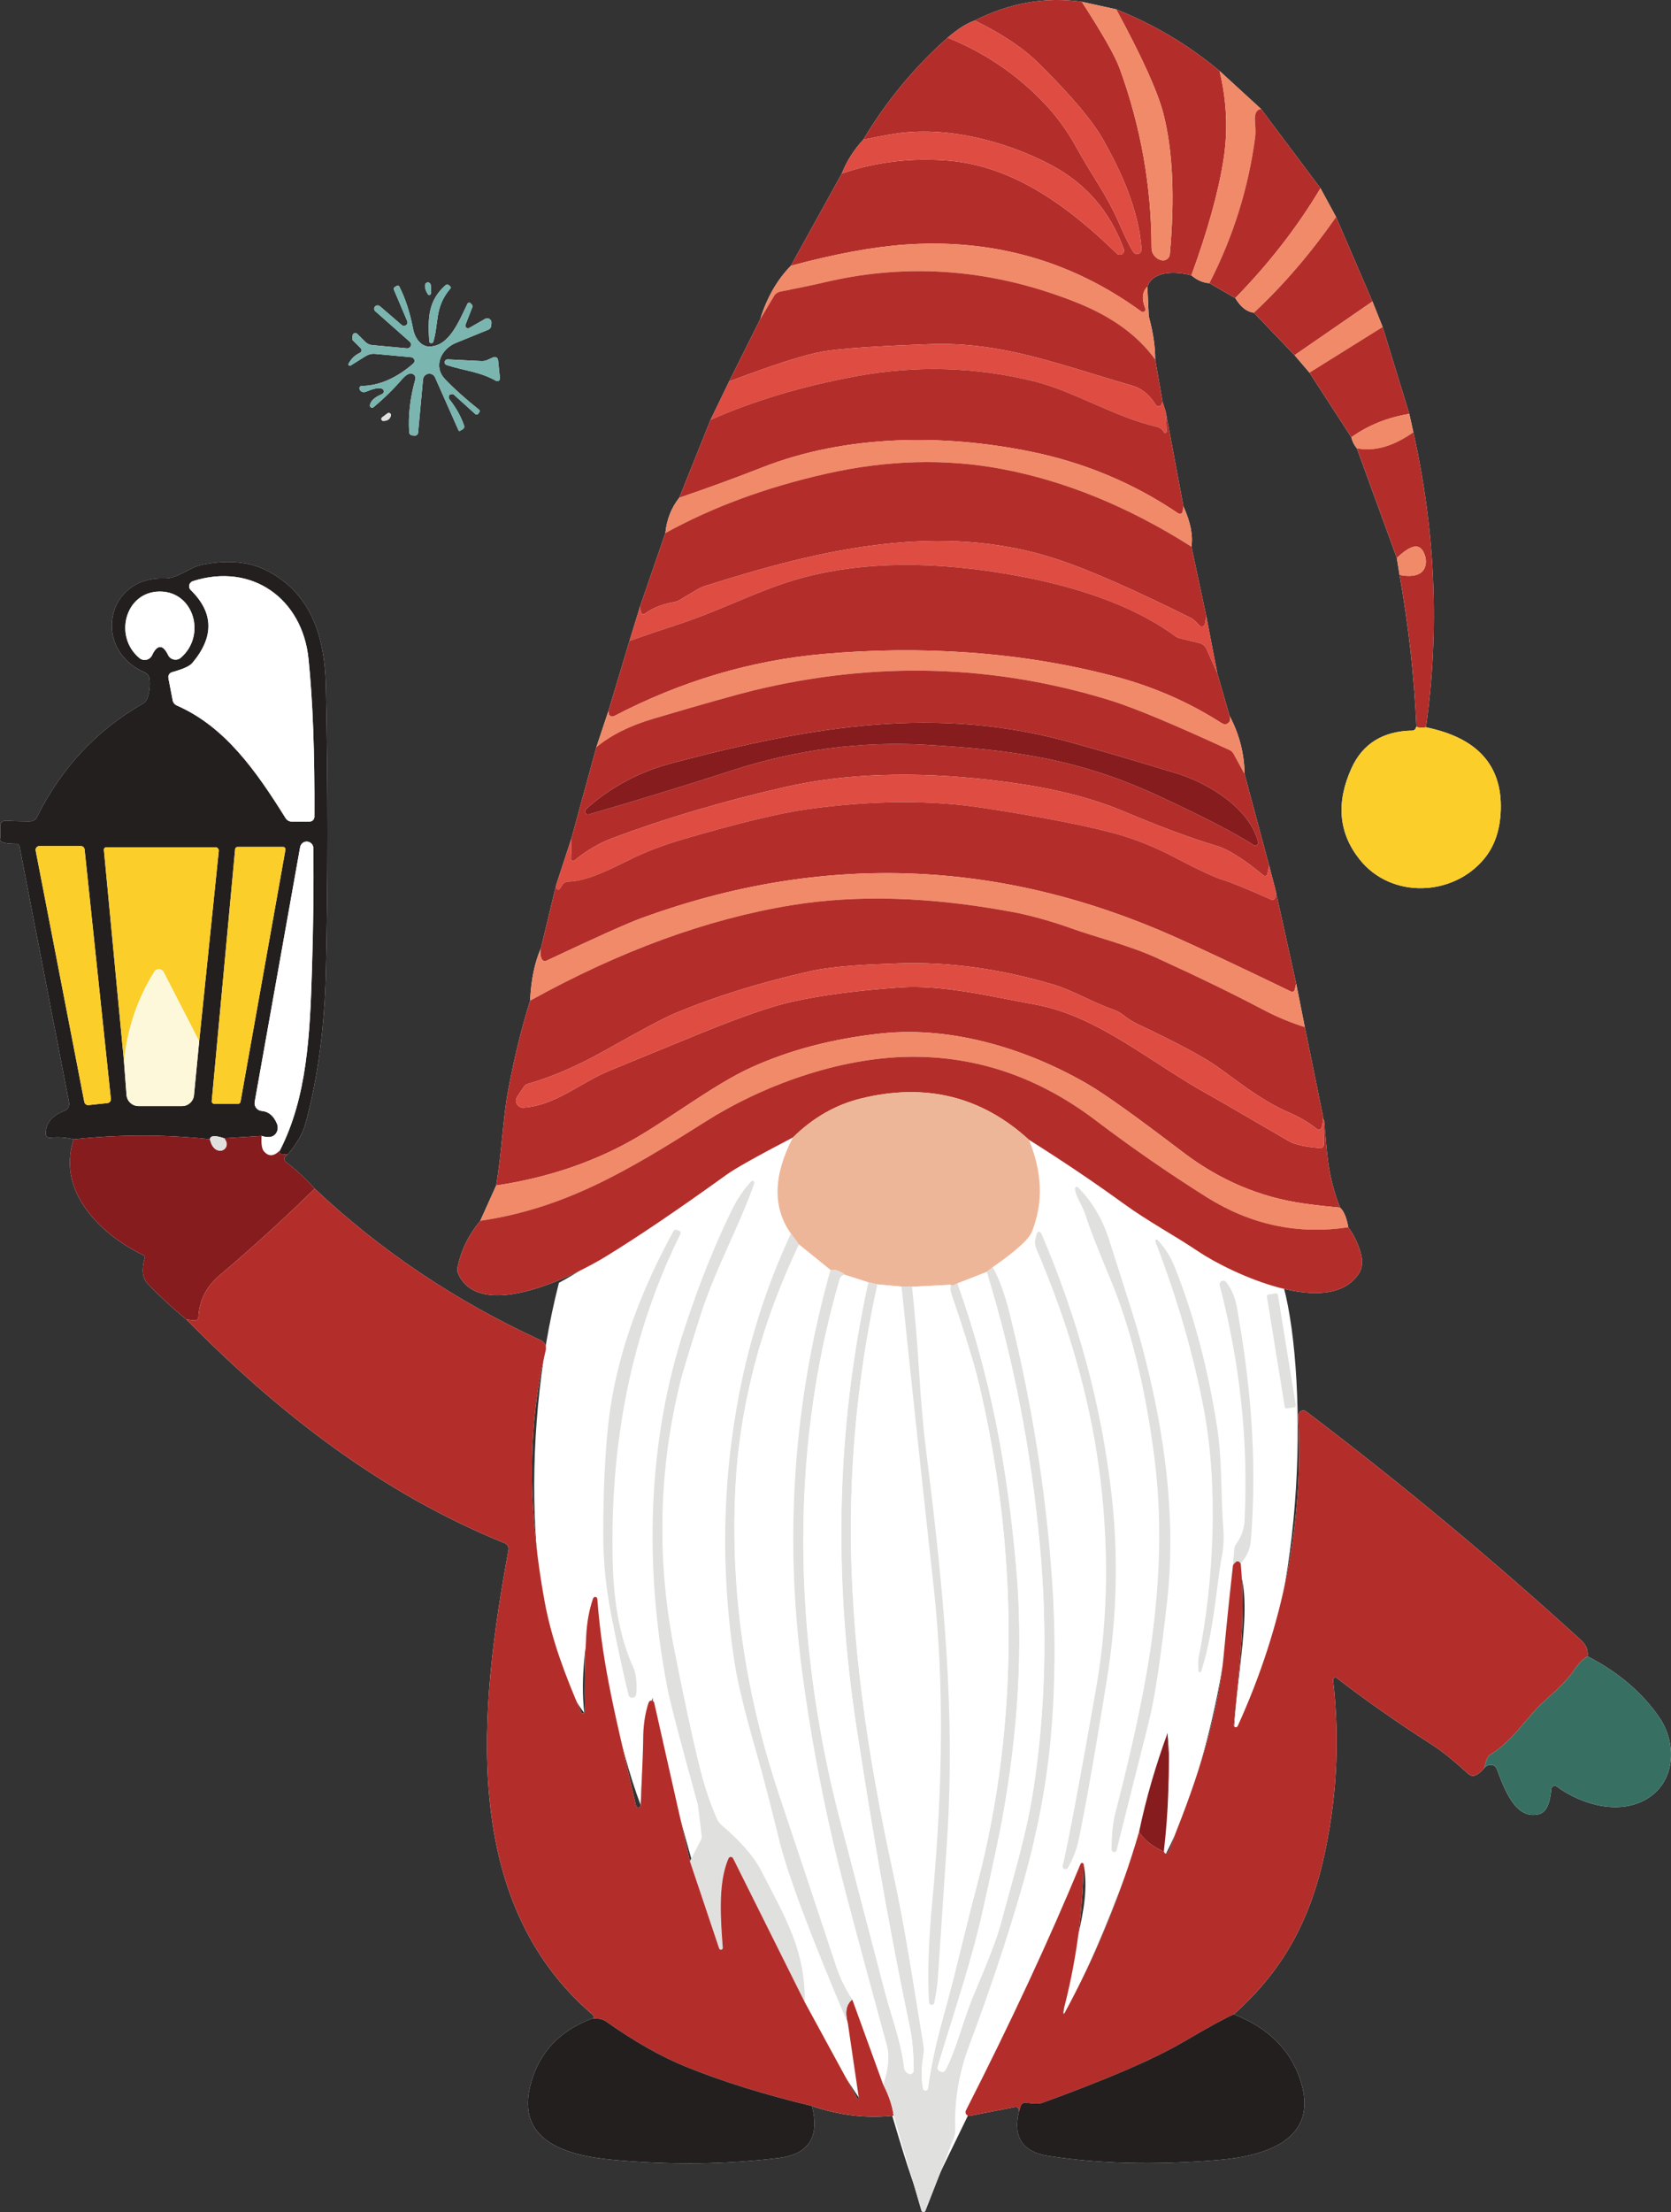
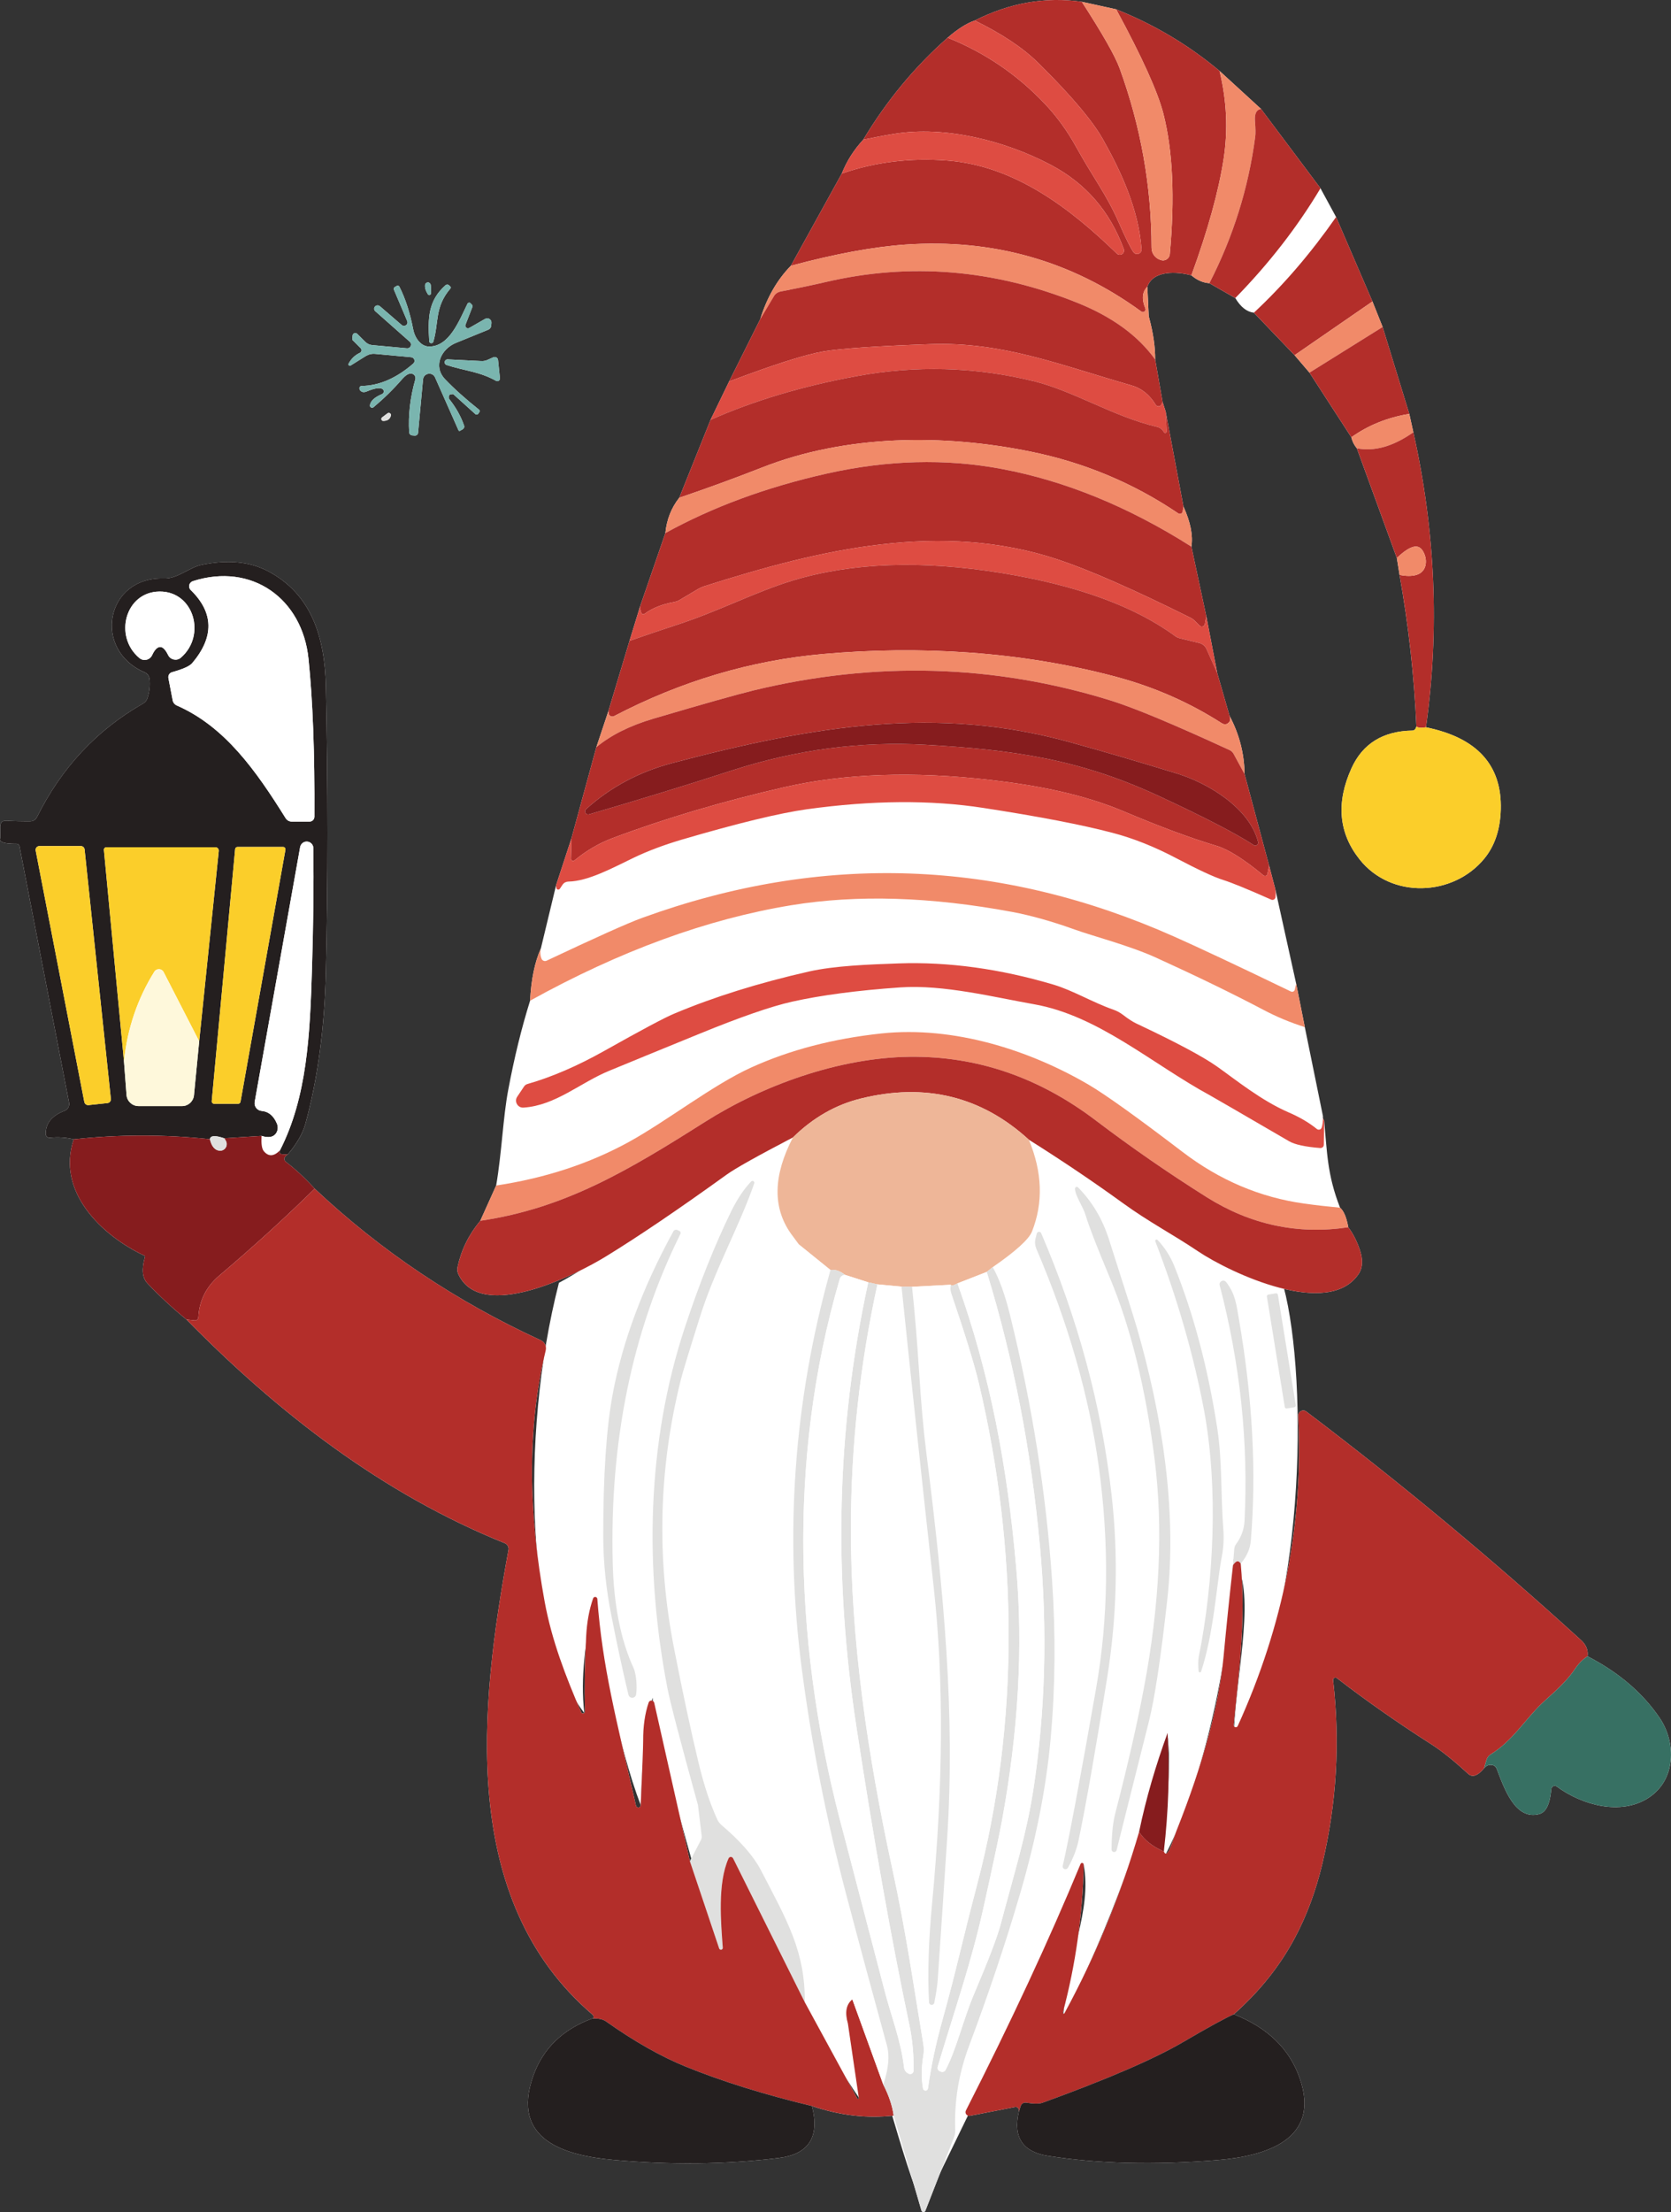
<svg xmlns="http://www.w3.org/2000/svg" width="300.497mm" height="397.628mm" viewBox="0 0 851.803 1127.134">
  <rect x="0" y="0" width="851.803" height="1127.134" fill="#333333" stroke="none" />
  <g id="a" data-name="Lager 2">
    <path d="M463.21,554.465c62.263,3.92,152.274,98.137,191.103,101.137,12.829,48,10.978,171.287-25.412,227.378,1.71-34.092,11.638-72.551-.131-88.533-1.563,56.06-17.726,119.059-35.445,152.059-.612-22.994,4.298-38.072,1.987-61.057-16.311,66.015-43.311,125.015-53.311,142.015,2-31,14.781-53.805,10.391-77.403-30.391,73.403-77.461,163.403-81.426,175.403-10.965-22-23.899-82.574-37.219-107.827.294,19.994,2.254,35.827,5.254,52.827-18-25-51.271-87.923-65.303-123.566-3.697,13.566-10.785,32.566-6.241,46.566-12.456-31-33.157-111.787-34.807-128.393-4.69,17.443-5.429,40.144-6.039,54.769-11.611-30.375-20.393-77.989-24.502-104.682-3.483,22.29-6.413,39.083-4.261,57.695-28.749-37.028-33.469-139.251-12.932-219.212,39.538-20.961,135.609-101.863,178.293-99.176Z" fill="#fff" />
  </g>
  <g id="b" data-name="a">
    <path d="M496.852,10.465c-4.12,1.42-8.701,4.332-13.779,8.736-16.797,14.808-31.144,32.138-43.04,51.989-4.758,5.149-8.416,10.902-10.937,17.258l-25.959,46.982c-7.031,7.209-12.216,16.264-15.59,27.166l-15.873,31.783-9.482,19.567-15.945,39.702c-4.048,5.114-6.392,11.115-7.067,17.969l-12.926,37.464-5.362,17.472-10.761,35.795-6.143,18.395-12.677,46.378-7.848,23.97-7.741,32.138c-3.125,6.996-4.972,15.874-5.504,26.669-4.332,13.814-8.061,28.977-11.151,45.49-2.663,14.027-3.267,31.925-6.143,48.686l-8.097,17.969c-5.859,6.995-9.73,14.879-11.577,23.579-.284,1.278-.106,2.592.462,3.764,11.612,24.503,59.837.248,75.249-9.233,16.548-10.156,37.003-24.006,61.328-41.548,4.439-3.231,15.767-9.552,33.913-19.034-10.085,19.354-10.44,35.689-1.03,49.006-12.038,25.781-20.81,52.912-26.314,81.357-8.629,44.496-9.517,89.879-2.592,136.15,1.562,10.476,5.256,25.852,11.08,46.058,3.196,11.044,7.173,26.314,11.967,45.845,4.226,17.152,15.837,48.153,34.907,93.076l5.576,37.962c.071.497-.568.71-.817.284l-26.705-49.041c.106-25.959-8.772-41.122-22.479-67.472-3.658-6.996-10.334-14.631-20.064-22.905-.852-.746-1.562-1.669-2.06-2.735-3.587-7.741-6.783-17.365-9.552-28.835-3.907-16.229-8.061-35.618-12.465-58.132-9.056-46.129-7.919-91.832,3.409-137.181.888-3.587,4.191-14.382,9.872-32.386,7.422-23.58,19.887-45.597,27.557-67.649.32-.959-.888-1.705-1.598-.959-3.728,3.942-7.102,8.984-10.121,15.128-8.345,17.081-16.264,36.825-23.686,59.304-19.566,59.233-20.525,123.26-8.878,183.7,1.385,7.138,6.535,26.846,15.448,59.127.071.177.106.355.142.532l1.882,15.59c.107.746-.036,1.491-.355,2.131l-5.646,10.866-18.182-80.717c-.319-1.456-2.344-1.598-2.841-.178-1.918,5.646-2.841,12.145-2.805,19.496,0,3.018-.427,13.956-1.243,32.848-.035.604-.497,1.101-1.101,1.172-.639.036-1.172-.355-1.314-.959-10.227-44.815-17.081-70.561-19.709-105.327-.071-1.172-1.74-1.421-2.131-.284-1.989,5.575-3.161,12.003-3.551,19.283-.675,13.068-.888,25.852-.604,38.317.036,1.137-1.527,1.456-1.953.426-7.883-18.288-14.95-36.47-18.608-56.356-7.99-43.608-9.41-87.145.533-127.983.533-2.131-.533-4.297-2.521-5.22-43.111-19.78-81.534-45.525-115.235-77.237-4.865-5.362-9.695-9.837-14.488-13.494-.888-.71-1.207-1.42-.923-2.166.284-.71.888-1.35,1.847-1.953,4.581-5.469,7.493-10.582,8.807-15.305,6.286-22.905,9.802-48.899,10.476-77.947,1.101-45.313,1.101-93.608,0-144.922-.533-24.751-7.102-47.265-29.865-59.02-9.304-4.794-20.561-5.788-33.736-2.983-6.143,1.314-12.003,7.067-18.927,6.854-29.794-.923-36.648,36.399-9.837,47.87,1.314.568,2.202,1.74,2.415,3.125.426,3.09.107,6.392-.994,9.943-.355,1.172-1.172,2.202-2.237,2.805-23.615,13.459-41.655,32.777-54.155,57.954-.604,1.243-1.882,2.024-3.267,2.06-4.652.036-8.665-.071-12.003-.284-2.308-.177-3.445.852-3.409,3.054.035,3.8.035,5.788,0,5.895-.746,1.917,2.059,2.841,8.381,2.805.674,0,1.278.497,1.42,1.172l25.284,130.682c.355,1.776-.639,3.516-2.308,4.19-6.463,2.45-9.659,6.392-9.588,11.825.036,1.136.995,1.989,2.095,1.882,4.368-.426,8.452-.142,12.18.817-8.949,26.598,14.027,48.935,36.08,59.304.213.106.319.319.248.532-1.775,6.25-1.385,10.725,1.173,13.459,6.25,6.605,12.926,12.784,19.993,18.537,46.768,47.585,99.751,88.707,162.251,113.956,1.35.568,2.166,1.989,1.882,3.409-14.701,79.972-25.533,178.303,42.863,236.825.284.284.497.639.532,1.065.035.675-.213.959-.781.923-15.057,5.575-25.036,15.306-29.972,29.119-11.683,32.777,16.087,40.661,40.803,42.898,29.084,2.663,57.138,2.344,84.197-.959,15.448-1.882,21.129-10.724,17.045-26.492,14.276,4.794,28.161,6.427,41.655,4.865l14.169,48.402c.284.959,1.633,1.03,1.988.106l14.56-37.287c.497-1.243.711-2.557.674-3.906-.568-14.595,1.811-28.942,7.138-43.075,9.908-26.456,18.537-52.095,25.817-76.953,8.167-27.805,13.387-54.19,15.66-79.119,2.379-26.314,2.628-53.267.746-80.824-3.019-44.425-10.156-89.418-21.378-134.979-2.557-10.476-5.504-18.679-8.878-24.681,11.754-8.132,18.43-14.169,20.028-18.182,5.788-14.631,5.256-30.22-1.598-46.733,16.939,10.653,32.919,21.413,47.905,32.28,13.53,9.801,25.071,15.661,38.281,24.538,16.584,11.15,66.762,34.588,81.996,11.434,2.024-3.125,2.201-7.209.497-12.216-1.527-4.51-3.48-8.31-5.859-11.435-.888-4.972-2.273-8.31-4.19-9.979-6.605-16.832-6.605-28.445-8.097-44.283-.568-.959-.781-1.704-.604-2.273l-9.269-45.455-4.403-22.123-10.653-48.224-3.125-11.861-12.535-46.733c-.142-10.476-2.699-20.348-7.635-29.616l-6.286-21.804-5.575-28.942-7.6-35.511c.888-5.717-.462-12.535-4.049-20.419l-9.055-48.366-1.562-4.83-3.799-21.733c.035-6.356-.994-13.494-3.126-21.449-.106-.32-.141-.675-.177-1.03l-.675-14.631c2.948-8.523,15.235-7.741,22.443-5.788,2.805,2.415,5.859,3.764,9.162,4.012l13.21,7.564c2.735,4.581,5.895,7.067,9.482,7.457l20.739,21.662,7.599,8.878,21.342,32.954c.462,2.024,1.385,3.906,2.805,5.611l20.383,55.895,1.385,8.594c4.58,25.817,7.457,51.598,8.593,77.273-.391,1.349-1.065,2.024-2.024,2.06-15.021.249-25.39,6.676-31.072,19.212-7.919,17.472-6.569,32.954,4.119,46.413,16.051,20.277,47.656,18.963,63.53-.32,5.362-6.499,8.167-14.844,8.451-25.071.64-22.621-12.074-36.612-38.139-41.903,6.996-49.68,4.865-99.787-6.428-150.32l-2.06-9.375-13.6-44.283-5.185-12.997-18.537-43.04-7.955-14.631-30.29-40.412-21.165-19.389c-15.802-13.246-33.381-23.686-52.699-31.392l-17.507-3.835c-18.502-2.663-36.719.497-54.616,9.553" fill="#fff" />
    <path d="M219.685,149.492c.035-2.273,0-3.764-.143-4.439-.142-.71-.781-1.207-1.527-1.136-.711.035-1.278.604-1.349,1.314-.142,1.456.355,3.054,1.456,4.723.462.71,1.527.39,1.563-.462" fill="#fff" />
    <path d="M218.796,173.888c.071,1.207,1.74,1.385,2.095.249,2.877-9.588.568-17.685,8.736-27.166.213-.284.213-.674-.035-.923l-.71-.675c-.462-.462-1.207-.497-1.74-.071-8.949,7.919-9.055,16.726-8.345,28.587" fill="#fff" />
    <path d="M207.433,177.475l-17.685-1.634c-1.35-.106-2.628-.71-3.587-1.704l-4.048-4.013c-.852-.852-2.273-.32-2.379.852l-.178,1.988c0,.107.035.178.071.213l4.226,4.226c.746.746.497,1.988-.462,2.415-2.45,1.136-4.333,2.947-5.682,5.469-.355.639.391,1.349,1.029.959l7.671-4.794c1.456-.888,3.161-1.314,4.865-1.136l18.324,1.705c1.633.142,2.308,2.166,1.066,3.231-8.63,7.493-17.436,11.293-26.35,11.399-.604.035-1.065.497-1.101,1.065,0,.532.142.923.391,1.207.817.959,1.918,1.136,3.339.533,4.048-1.669,6.711-2.095,8.025-1.243.994.639.852,2.131-.249,2.592-3.764,1.598-5.824,3.48-6.143,5.646-.178,1.03,1.03,1.705,1.846,1.03,5.22-4.368,10.156-9.197,14.737-14.488,1.385-1.562,2.663-2.45,3.906-2.628,1.704-.248,3.125,1.314,2.628,2.983-2.628,9.304-3.658,18.253-3.125,26.882.035.852.71,1.562,1.562,1.634l1.243.106c.888.071,1.669-.568,1.74-1.456l2.521-27.166c.319-3.303,4.794-4.048,6.143-1.03l11.967,26.989c.142.284.462.355.746.213l1.349-.781c.675-.39.994-1.207.71-1.917-1.598-4.652-4.084-9.091-7.422-13.317-.603-.746-.497-1.847.213-2.486l1.207-.213c.249-.035.497.036.675.178l11.08,10.014c.462.426,1.172.32,1.492-.178l.568-.852c.249-.391.178-.959-.213-1.243-6.889-5.469-12.642-10.653-17.294-15.518-6.25-6.57-1.953-15.412,5.504-18.466,8.381-3.445,13.885-5.682,16.477-6.712.888-.355,1.492-1.172,1.563-2.095l.107-1.385c.177-1.74-1.704-2.947-3.232-2.06l-8.061,4.616c-1.101.639-2.379-.462-1.917-1.669l3.48-8.949c.178-.462.071-.959-.284-1.314l-.675-.71c-.461-.426-1.208-.32-1.491.248-4.297,8.7-9.34,22.195-19.887,21.839-3.622-.142-6.889-3.835-7.848-8.878-1.598-8.274-3.906-15.447-6.996-21.591-.248-.497-.888-.675-1.349-.391l-.959.533c-.497.284-.71.923-.462,1.456l6.747,15.909c.746,1.74-1.385,3.231-2.805,2.024l-11.08-9.553c-.71-.604-1.705-.604-2.415,0l-.071.071c-.675.71-.639,1.811.107,2.45l17.578,15.554c1.385,1.243.391,3.515-1.456,3.338" fill="#fff" />
    <path d="M251.467,182.056l-3.161,1.421c-.958.391-1.988.568-3.054.497l-17.045-.852c-.746-.036-1.385.462-1.527,1.207-.142.71.284,1.456.995,1.669,8.842,2.912,16.654,3.267,25.213,8.061.923.533,2.06-.248,1.953-1.314l-.959-9.304c-.107-1.172-1.349-1.847-2.414-1.385" fill="#fff" />
    <path d="M197.525,210.607l-2.734,2.06c-.781.604-.355,1.847.639,1.811,2.166-.036,3.444-.959,3.835-2.77.213-.994-.923-1.705-1.74-1.101" fill="#fff" />
    <path d="M547.987,605.671c0,3.48,4.155,9.198,5.433,13.601,1.633,5.504,5.753,16.122,12.323,31.783,10.617,25.32,18.217,56.108,22.798,92.294,4.474,35.263,2.663,74.255-5.469,117.01-3.409,18.075-8.239,39.24-14.524,63.494-1.243,4.794-1.882,10.973-1.918,18.537,0,.675.497,1.243,1.173,1.314.639.071,1.278-.355,1.42-.994.391-1.74,5.895-23.615,16.441-65.554,2.948-11.719,6.073-32.315,9.34-61.789,5.185-46.556-2.947-95.171-15.27-138.139-1.457-5.007-6.25-20.277-14.453-45.774-3.338-10.405-8.593-19.212-15.731-26.421-.569-.568-1.563-.178-1.563.639" fill="#fff" />
    <path d="M343.264,627.404c-15.625,28.48-25.923,56.108-30.931,82.884-3.267,17.507-4.865,41.69-4.829,72.585.035,13.211,1.421,26.74,4.19,40.59,3.09,15.696,6.001,29.048,8.665,40.093.533,2.095,3.551,1.989,3.906-.142.604-3.8.107-10.44-1.349-13.601-6.498-14.134-10.014-31.889-10.582-53.303-1.598-62.181,9.908-118.111,34.517-167.791.284-.568.036-1.243-.532-1.492l-.994-.462c-.746-.355-1.633-.071-2.06.639" fill="#fff" />
    <path d="M527.852,631.133c-.426,1.705-.249,3.516.426,5.149,16.3,38.032,26.918,75.071,31.854,111.15,5.362,39.489,4.901,77.095-1.385,112.855-8.203,46.733-13.885,76.882-17.01,90.448-.142.675.214,1.385.887,1.633.64.249,1.385-.035,1.741-.639,2.663-4.723,4.51-9.446,5.468-14.133,3.73-17.862,8.559-45.383,14.524-82.564,5.008-31.144,5.789-62.287,2.273-93.395-5.077-44.957-17.045-89.382-35.866-133.239-.462-1.065-1.988-.959-2.273.178l-.639,2.557" fill="#fff" />
    <path d="M612.263,851.694c6.498-19.46,7.99-45.135,10.547-58.487.887-4.581,1.136-9.304.781-13.992-1.385-18.501-.462-34.446-3.125-51.704-4.687-30.327-11.967-57.777-21.84-82.351-2.024-5.007-4.865-9.482-8.558-13.352-.533-.533-1.421,0-1.138.71,11.187,29.013,19.426,57.528,24.752,85.618,7.422,39.347,5.149,87.571-2.628,126.207-.319,1.669-.355,4.084-.071,7.209.071.71,1.066.817,1.279.142" fill="#fff" />
    <path d="M628.526,797.539c-1.74,15.377-3.339,30.859-4.793,46.413-2.309,24.822-10.299,54.404-23.97,88.779-.249.675-1.101,3.018-2.486,6.96-1.669,4.723-3.019,5.966-4.013,3.729,2.379-20.419,3.054-40.483,1.918-60.44-5.966,16.442-10.937,33.061-14.524,50.426-9.34,32.102-22.017,62.891-38.033,92.401-.106.213-.355.284-.567.177-.214-.071-.32-.32-.249-.533,6.499-24.361,10.05-49.503,10.582-75.39.036-.888-1.207-1.136-1.562-.32-16.015,38.672-35.511,80.575-58.451,125.639-.711,1.385.497,3.019,2.059,2.699l23.047-4.475c.888-.142,1.704.426,1.847,1.314.071.355.071.746,0,1.207-3.018,12.891,1.988,20.384,14.986,22.408,25.533,4.013,54.261,4.723,86.186,2.131,23.97-1.953,53.16-10.05,42.01-41.832-5.22-14.879-16.406-25.71-33.558-32.493,13.033-11.541,23.402-24.467,31.037-38.778,6.108-11.435,10.795-24.112,14.098-37.997,7.28-30.753,9.09-61.896,5.468-93.395-.142-1.065,1.066-1.74,1.918-1.101,14.985,11.541,31.036,22.763,48.188,33.736,5.291,3.374,11.506,8.381,18.644,14.95,2.238,2.06,4.972,1.137,8.203-2.77,1.172-1.385,2.592-1.918,4.261-1.598.994.178,1.811.852,2.167,1.811,3.87,10.156,9.481,26.527,21.804,23.118,4.617-1.278,5.611-8.274,6.037-12.749.142-1.349,1.669-2.059,2.77-1.278,13.033,9.588,32.706,14.915,46.768,5.788,14.099-9.126,14.24-28.125,5.718-40.696-8.665-12.784-20.916-23.26-36.789-31.428.426-3.09-.675-5.859-3.339-8.274-45.419-41.371-92.116-80.185-140.021-116.442-1.74-1.314-4.191,0-4.083,2.166,2.805,53.942-7.458,106.641-30.86,158.061-.213.497-.781.746-1.278.603-.533-.142-.852-.639-.817-1.172,2.45-24.716,6.357-52.912,3.622-82.173,3.09-3.658,4.829-7.6,5.149-11.754,2.912-35.05.887-72.692-6.108-112.997-1.278-7.315-1.704-12.5-6.463-18.679-1.243-1.634-3.835-.355-3.303,1.634,10.441,39.95,14.667,79.901,12.678,119.851-.214,4.368-1.634,8.345-4.262,11.932-.568.746-.888,1.633-.994,2.592l-.639,8.239" fill="#fff" />
-     <path d="M651.422,659.774c-.097-.516-.559-.836-1.059-.764l-3.786.613c-.508.097-.827.558-.763,1.06l9.107,56.227c.097.516.559.836,1.059.764l3.786-.613c.508-.097.828-.558.764-1.059l-9.107-56.227" fill="#fff" />
    <path d="M551.467.913c10.547,16.3,16.974,27.592,19.282,33.913,10.831,29.758,16.229,60.227,16.264,91.442,0,2.699,1.705,5.149,4.262,6.072l.391.142c2.166.781,4.439-.675,4.652-2.947,2.628-28.871,1.527-52.734-3.267-71.555-2.841-11.115-10.867-28.871-24.077-53.232,19.318,7.706,36.897,18.146,52.699,31.392,3.693,15.199,4.368,30.185,2.06,44.993-2.558,16.442-8.026,36.186-16.407,59.162-7.209-1.953-19.496-2.734-22.443,5.788-2.663,2.628-2.982,6.321-1.03,11.079.533,1.243-.958,2.415-2.06,1.598-35.404-25.817-75.496-37.216-120.241-34.126-16.335,1.136-35.795,4.723-58.416,10.795l25.959-46.982c16.975-5.895,34.908-8.097,53.835-6.641,34.055,2.628,62.287,24.006,86.399,47.408,1.634,1.598,4.297-.142,3.516-2.308-7.032-19.212-19.389-33.487-37.073-42.827-23.226-12.287-53.836-20.17-80.185-15.838-5.007.817-10.192,1.811-15.554,2.947,11.897-19.851,26.243-37.18,43.04-51.989,18.998,7.635,35.511,18.857,49.538,33.7,6.108,6.428,11.399,13.743,15.909,21.875,8.416,15.305,15.554,24.325,21.733,38.494,3.444,7.848,5.931,12.891,7.493,15.163,1.314,1.918,4.333.852,4.155-1.456-1.492-20.455-10.512-39.737-19.78-56.179-7.067-12.535-23.296-29.297-32.955-38.814-7.706-7.599-18.466-14.773-32.315-21.52,17.897-9.055,36.114-12.216,54.616-9.553h0v.004Z" fill="#b32e2a" />
    <path d="M568.974,4.748c13.21,24.361,21.236,42.117,24.077,53.232,4.794,18.821,5.895,42.685,3.267,71.555-.213,2.273-2.486,3.729-4.652,2.947l-.391-.142c-2.557-.923-4.262-3.373-4.262-6.072-.035-31.214-5.433-61.683-16.264-91.442-2.308-6.321-8.736-17.614-19.282-33.913l17.507,3.835h0Z" fill="#f18a69" />
    <path d="M496.852,10.465c13.849,6.747,24.609,13.92,32.315,21.52,9.659,9.517,25.888,26.278,32.955,38.814,9.268,16.442,18.288,35.724,19.78,56.179.178,2.308-2.841,3.373-4.155,1.456-1.562-2.273-4.048-7.315-7.493-15.163-6.179-14.169-13.317-23.189-21.733-38.494-4.51-8.132-9.801-15.447-15.909-21.875-14.027-14.844-30.54-26.065-49.538-33.7,5.078-4.403,9.659-7.315,13.779-8.736h-.001Z" fill="#de4c42" />
    <path d="M642.839,55.529c-2.379.32-3.409,2.415-3.09,6.321.284,3.693.32,6.321.106,7.848-3.445,26.101-11.221,50.959-23.366,74.609-3.303-.248-6.357-1.598-9.162-4.012,8.381-22.976,13.849-42.72,16.407-59.162,2.308-14.808,1.633-29.794-2.06-44.993l21.165,19.389h0Z" fill="#f18a69" />
    <path d="M642.839,55.529l30.29,40.412c-11.789,19.744-26.277,38.388-43.43,55.93l-13.21-7.564c12.145-23.65,19.922-48.508,23.366-74.609.213-1.527.178-4.155-.106-7.848-.32-3.906.71-6.001,3.09-6.321h0Z" fill="#b32e2a" />
    <path d="M429.095,88.448c2.522-6.356,6.179-12.109,10.937-17.258,5.362-1.136,10.547-2.131,15.554-2.947,26.349-4.332,56.96,3.551,80.185,15.838,17.685,9.339,30.042,23.615,37.073,42.827.782,2.166-1.882,3.906-3.516,2.308-24.112-23.402-52.344-44.78-86.399-47.408-18.928-1.456-36.86.746-53.835,6.641h0Z" fill="#de4c42" />
-     <path d="M673.128,95.941l7.955,14.631c-12.962,18.573-26.918,34.801-41.904,48.757-3.587-.39-6.747-2.876-9.482-7.457,17.153-17.543,31.641-36.186,43.43-55.93h0Z" fill="#f18a69" />
    <path d="M681.083,110.572l18.537,43.04-39.701,27.379-20.739-21.662c14.986-13.956,28.942-30.185,41.904-48.757h0Z" fill="#b32e2a" />
    <path d="M584.883,146.083l.675,14.631c.036.355.071.71.177,1.03,2.131,7.954,3.161,15.092,3.126,21.449-8.771-12.216-22.088-21.875-39.88-28.977-42.506-17.01-85.156-20.49-128.018-10.511-6.215,1.456-13.921,3.054-23.118,4.865-1.385.284-2.593,1.101-3.303,2.308l-6.996,11.719c3.373-10.902,8.558-19.957,15.59-27.166,22.621-6.072,42.081-9.659,58.416-10.795,44.745-3.089,84.837,8.31,120.241,34.126,1.101.817,2.593-.355,2.06-1.598-1.952-4.758-1.633-8.452,1.03-11.079h0v-.002Z" fill="#f18a69" />
    <path d="M588.862,183.192l3.799,21.733-.604,1.207c-.604,1.172-2.273,1.243-2.947.107-3.09-5.078-7.174-8.381-12.288-9.837-37.606-10.795-65.979-22.337-102.77-21.023-27.309.959-45.384,2.202-54.297,3.693-9.055,1.527-25.106,6.605-48.082,15.305l15.873-31.783,6.996-11.719c.71-1.207,1.918-2.024,3.303-2.308,9.197-1.811,16.904-3.409,23.118-4.865,42.862-9.979,85.512-6.499,128.018,10.511,17.792,7.102,31.109,16.761,39.88,28.977h0v.002Z" fill="#b32e2a" />
    <path d="M218.121,149.954c-1.1-1.669-1.598-3.267-1.456-4.723.071-.71.639-1.278,1.349-1.314.746-.071,1.385.426,1.527,1.136.143.675.178,2.166.143,4.439-.036.852-1.101,1.172-1.563.462h0Z" fill="#7ab5af" />
    <path d="M218.796,173.888c-.71-11.861-.604-20.668,8.345-28.587.533-.426,1.278-.391,1.74.071l.71.675c.248.249.248.639.035.923-8.168,9.482-5.859,17.578-8.736,27.166-.355,1.136-2.024.959-2.095-.249h0Z" fill="#7ab5af" />
    <path d="M207.433,177.475c1.846.178,2.841-2.095,1.456-3.338l-17.578-15.554c-.746-.639-.781-1.74-.107-2.45l.071-.071c.71-.604,1.704-.604,2.415,0l11.08,9.553c1.421,1.207,3.551-.284,2.805-2.024l-6.747-15.909c-.248-.533-.035-1.172.462-1.456l.959-.533c.462-.284,1.101-.106,1.349.391,3.09,6.143,5.398,13.317,6.996,21.591.959,5.042,4.226,8.736,7.848,8.878,10.547.355,15.59-13.139,19.887-21.839.284-.568,1.03-.675,1.491-.248l.675.71c.355.355.462.852.284,1.314l-3.48,8.949c-.462,1.207.816,2.308,1.917,1.669l8.061-4.616c1.527-.888,3.409.32,3.232,2.06l-.107,1.385c-.071.923-.675,1.74-1.563,2.095-2.592,1.03-8.096,3.267-16.477,6.712-7.457,3.054-11.754,11.896-5.504,18.466,4.652,4.865,10.405,10.049,17.294,15.518.391.284.462.852.213,1.243l-.568.852c-.319.497-1.03.604-1.492.178l-11.08-10.014c-.178-.142-.426-.213-.675-.178l-1.207.213c-.71.639-.816,1.74-.213,2.486,3.338,4.226,5.824,8.665,7.422,13.317.284.71-.035,1.527-.71,1.917l-1.349.781c-.284.142-.604.071-.746-.213l-11.967-26.989c-1.349-3.018-5.824-2.273-6.143,1.03l-2.521,27.166c-.071.888-.852,1.527-1.74,1.456l-1.243-.106c-.852-.071-1.527-.781-1.562-1.634-.533-8.629.497-17.578,3.125-26.882.497-1.669-.924-3.231-2.628-2.983-1.243.178-2.521,1.065-3.906,2.628-4.581,5.291-9.517,10.121-14.737,14.488-.816.675-2.024,0-1.846-1.03.319-2.166,2.379-4.048,6.143-5.646,1.101-.461,1.243-1.953.249-2.592-1.314-.852-3.977-.426-8.025,1.243-1.421.604-2.522.426-3.339-.533-.248-.284-.391-.675-.391-1.207.036-.568.497-1.03,1.101-1.065,8.913-.107,17.72-3.906,26.35-11.399,1.242-1.065.568-3.089-1.066-3.231l-18.324-1.705c-1.704-.177-3.409.249-4.865,1.136l-7.671,4.794c-.638.39-1.385-.32-1.029-.959,1.349-2.521,3.231-4.332,5.682-5.469.959-.426,1.207-1.669.462-2.415l-4.226-4.226c-.035-.035-.071-.106-.071-.213l.178-1.988c.106-1.172,1.527-1.705,2.379-.852l4.048,4.013c.959.994,2.237,1.598,3.587,1.704l17.685,1.634h0l-.003-.003Z" fill="#7ab5af" />
    <polygon points="699.62 153.612 704.805 166.609 667.518 189.869 659.919 180.991 699.62 153.612 699.62 153.612" fill="#f18a69" />
    <path d="M704.805,166.609l13.6,44.283c-11.185,1.847-21.022,5.824-29.545,11.932l-21.342-32.954,37.287-23.26h0Z" fill="#b32e2a" />
    <path d="M592.66,204.925l1.562,4.83.533,10.05c.035.746-.923,1.101-1.385.497-.035-.035-.107-.177-.248-.39-.746-1.243-1.953-2.095-3.374-2.415-22.052-5.149-42.649-18.359-62.926-23.295-29.937-7.28-60.015-8.097-90.235-2.521-27.699,5.114-52.485,12.536-74.396,22.266l9.482-19.567c22.976-8.7,39.027-13.778,48.082-15.305,8.913-1.491,26.988-2.734,54.297-3.693,36.79-1.314,65.164,10.227,102.77,21.023,5.114,1.456,9.198,4.759,12.288,9.837.674,1.136,2.343,1.065,2.947-.107l.604-1.207h0v-.003Z" fill="#de4c42" />
    <path d="M253.882,183.441l.959,9.304c.107,1.065-1.03,1.847-1.953,1.314-8.558-4.794-16.37-5.149-25.213-8.061-.71-.213-1.137-.959-.995-1.669.142-.746.781-1.243,1.527-1.207l17.045.852c1.066.071,2.096-.106,3.054-.497l3.161-1.421c1.065-.461,2.308.213,2.414,1.385h.001Z" fill="#7ab5af" />
    <path d="M594.222,209.755l9.055,48.366-.39,2.521c-.178,1.065-1.385,1.562-2.273.959-22.763-15.412-47.833-25.888-75.142-31.463-44.354-9.055-94.141-8.842-137.323,8.203-13.317,5.22-27.272,10.334-41.903,15.305l15.945-39.702c21.911-9.73,46.698-17.152,74.396-22.266,30.22-5.575,60.298-4.758,90.235,2.521,20.277,4.936,40.873,18.146,62.926,23.295,1.421.32,2.628,1.172,3.374,2.415.142.213.213.355.248.39.462.604,1.421.249,1.385-.497l-.533-10.05h0v.003Z" fill="#b32e2a" />
    <path d="M199.265,211.708c-.391,1.811-1.668,2.734-3.835,2.77-.995.036-1.421-1.207-.639-1.811l2.734-2.06c.817-.604,1.953.106,1.74,1.101h0Z" fill="#e0e0df" />
    <path d="M718.406,210.891l2.06,9.375c-10.298,7.209-19.886,9.943-28.799,8.168-1.42-1.705-2.344-3.587-2.805-5.611,8.523-6.108,18.359-10.085,29.545-11.932h0Z" fill="#f18a69" />
    <path d="M720.466,220.266c11.293,50.533,13.424,100.639,6.428,150.32-2.415.426-4.048.284-4.865-.391-1.137-25.675-4.013-51.456-8.593-77.273,3.373.71,6.214.71,8.522.036,5.859-1.705,5.895-8.523,3.089-12.606-1.385-2.024-3.409-2.415-6.072-1.172-2.024.923-4.332,2.628-6.925,5.149l-20.383-55.895c8.913,1.775,18.501-.959,28.799-8.168h0Z" fill="#b32e2a" />
    <path d="M603.277,258.121c3.587,7.884,4.937,14.702,4.049,20.419-32.102-20.348-64.417-33.558-96.946-39.631-28.516-5.327-58.168-4.51-88.992,2.415-30.788,6.925-58.167,17.045-82.208,30.291.674-6.854,3.019-12.855,7.067-17.969,14.631-4.972,28.586-10.085,41.903-15.305,43.182-17.045,92.969-17.259,137.323-8.203,27.309,5.575,52.379,16.051,75.142,31.463.889.603,2.095.106,2.273-.959l.39-2.521h-.001Z" fill="#f18a69" />
    <path d="M607.326,278.54l7.6,35.511-.746,3.942c-.249,1.243-1.776,1.705-2.663.817l-2.592-2.592c-.604-.568-1.242-1.03-1.989-1.421-29.155-14.489-51.669-24.361-67.507-29.652-59.517-19.78-120.668-5.433-180.185,13.494-1.35.462-2.628,1.03-3.871,1.776l-9.162,5.433c-.746.426-1.527.71-2.344.888-6.179,1.065-11.222,3.054-15.128,5.93-1.421,1.03-2.237-.142-2.486-3.587l12.926-37.464c24.041-13.246,51.42-23.366,82.208-30.291,30.824-6.925,60.476-7.741,88.992-2.415,32.529,6.072,64.844,19.283,96.946,39.631h0Z" fill="#b32e2a" />
    <path d="M614.927,314.052l5.575,28.942-5.469-12.252c-.71-1.562-2.059-2.699-3.693-3.089l-9.873-2.415c-.852-.213-1.704-.568-2.415-1.101-20.632-15.163-50.035-25.888-88.175-32.102-40.98-6.676-76.633-5.398-106.925,3.8-19.034,5.788-37.18,15.447-58.629,22.443-8.168,2.663-16.3,5.433-24.431,8.274l5.362-17.472c.248,3.445,1.065,4.617,2.486,3.587,3.906-2.876,8.949-4.865,15.128-5.93.817-.178,1.598-.462,2.344-.888l9.162-5.433c1.243-.746,2.522-1.314,3.871-1.776,59.517-18.928,120.668-33.274,180.185-13.494,15.838,5.291,38.352,15.163,67.507,29.652.746.391,1.385.852,1.989,1.421l2.592,2.592c.888.888,2.415.426,2.663-.817l.746-3.942h0Z" fill="#de4c42" />
    <path d="M713.435,292.923l-1.385-8.594c2.592-2.521,4.901-4.226,6.925-5.149,2.663-1.243,4.688-.852,6.072,1.172,2.806,4.084,2.77,10.902-3.089,12.606-2.308.675-5.149.675-8.522-.036h-.001Z" fill="#f18a69" />
    <path d="M146.85,588.057c-3.551.497-4.936-.142-4.155-1.882,13.85-27.095,15.306-58.736,16.336-92.472.674-21.768.923-42.294.71-61.541-.036-1.74-1.385-3.196-3.125-3.338s-3.303,1.065-3.623,2.805l-23.154,129.794c-.426,2.308,1.243,4.475,3.587,4.652,3.48.319,6.037,2.45,7.706,6.392,1.243,2.912-.213,6.179-3.054,6.783-1.314.284-2.877.142-4.758-.462l-18.999,1.207c-4.652-1.563-7.067-1.42-7.315.462-23.189-2.45-46.343-2.45-69.425.071-3.729-.959-7.812-1.243-12.18-.817-1.101.107-2.06-.746-2.095-1.882-.071-5.433,3.125-9.375,9.588-11.825,1.669-.675,2.663-2.415,2.308-4.19l-25.284-130.682c-.142-.675-.746-1.172-1.42-1.172-6.322.036-9.127-.888-8.381-2.805.035-.107.035-2.095,0-5.895-.036-2.202,1.101-3.232,3.409-3.054,3.338.213,7.351.32,12.003.284,1.385-.036,2.663-.817,3.267-2.06,12.5-25.177,30.54-44.496,54.155-57.954,1.065-.604,1.882-1.634,2.237-2.805,1.101-3.551,1.421-6.854.994-9.943-.213-1.385-1.1-2.557-2.415-3.125-26.811-11.47-19.957-48.793,9.837-47.87,6.924.213,12.784-5.54,18.927-6.854,13.175-2.805,24.432-1.811,33.736,2.983,22.763,11.754,29.332,34.268,29.865,59.02,1.101,51.314,1.101,99.609,0,144.922-.674,29.048-4.19,55.042-10.476,77.947-1.314,4.723-4.226,9.837-8.807,15.305M160.274,416.182c.177-32.386-.816-59.233-3.018-80.504-3.124-30.611-28.835-49.183-58.949-39.56-1.953.639-2.557,3.125-1.065,4.546,11.754,11.506,12.002,23.899.745,37.216-1.314,1.562-4.758,3.089-10.263,4.616-1.314.355-2.131,1.669-1.882,3.018l2.202,11.435c.213,1.101.959,2.024,1.989,2.486,24.503,10.689,40.34,33.026,55.61,57.529.675,1.03,1.811,1.669,3.054,1.669h9.126c1.35,0,2.415-1.101,2.451-2.45M81.332,301.41c-17.507.142-23.544,22.869-10.263,33.913,2.095,1.74,5.291,1.03,6.463-1.456,1.278-2.805,2.663-4.19,4.119-4.19,1.35-.035,2.699,1.349,4.048,4.119,1.207,2.45,4.403,3.125,6.463,1.349,13.139-11.292,6.676-33.878-10.831-33.736M54.769,562.063c1.101-.107,1.847-1.065,1.74-2.166l-13.387-127.06c-.107-.994-.924-1.74-1.954-1.74h-21.058c-1.243,0-2.166,1.136-1.918,2.308l24.787,128.089c.213.994,1.136,1.705,2.131,1.598l9.659-1.03M63.186,540.756l1.314,17.188c.248,3.196,2.912,5.646,6.108,5.646h22.23c3.125,0,5.717-2.379,6.037-5.469l2.663-27.557,9.979-96.946c.106-1.03-.711-1.918-1.74-1.918h-55.575c-.71,0-1.314.639-1.243,1.349l10.227,107.706M121.424,562.418c.569,0,1.065-.426,1.172-.995l22.905-128.444c.142-.746-.426-1.42-1.207-1.42h-23.225c-.639,0-1.136.462-1.207,1.101l-11.932,128.444c-.035.71.497,1.314,1.207,1.314,0,0,12.287,0,12.287,0Z" fill="#241f1f" />
    <path d="M620.501,342.994l6.286,21.804c.426,1.314.426,2.273.036,2.805-1.101,1.598-2.522,1.882-4.19.817-16.3-10.44-34.056-18.253-53.267-23.438-49.148-13.21-101.172-16.086-149.929-11.719-36.755,3.267-72.23,13.814-106.428,31.641-1.101.568-2.45-.035-2.734-1.243-.071-.391-.107-.817-.142-1.314l10.761-35.795c8.132-2.841,16.264-5.611,24.431-8.274,21.449-6.996,39.595-16.655,58.629-22.443,30.291-9.198,65.944-10.476,106.925-3.8,38.139,6.214,67.543,16.939,88.175,32.102.711.533,1.562.888,2.415,1.101l9.873,2.415c1.633.391,2.983,1.527,3.693,3.089l5.469,12.252h-.003Z" fill="#b32e2a" />
    <path d="M157.823,418.633h-9.126c-1.243,0-2.379-.639-3.054-1.669-15.27-24.503-31.108-46.84-55.61-57.529-1.03-.461-1.776-1.385-1.989-2.486l-2.202-11.435c-.248-1.349.568-2.663,1.882-3.018,5.504-1.527,8.949-3.054,10.263-4.616,11.257-13.317,11.008-25.71-.745-37.216-1.492-1.421-.888-3.906,1.065-4.546,30.114-9.623,55.825,8.949,58.949,39.56,2.202,21.271,3.196,48.118,3.018,80.504-.035,1.35-1.101,2.45-2.451,2.45h0Z" fill="#fff" />
    <path d="M81.651,329.677c-1.456,0-2.841,1.385-4.119,4.19-1.172,2.486-4.368,3.196-6.463,1.456-13.281-11.044-7.245-33.771,10.263-33.913,17.507-.142,23.97,22.443,10.831,33.736-2.059,1.776-5.256,1.101-6.463-1.349-1.35-2.77-2.699-4.155-4.048-4.119h-.001Z" fill="#fff" />
    <path d="M626.786,364.798c4.936,9.268,7.493,19.141,7.635,29.616l-5.575-10.263c-.462-.852-1.172-1.527-2.06-1.953-28.409-13.104-48.615-21.52-60.583-25.248-59.41-18.431-120.064-20.135-181.96-5.185-8.593,2.095-25.639,6.889-51.137,14.418-12.109,3.586-21.804,8.451-29.119,14.56l6.143-18.395c.035.497.071.923.142,1.314.284,1.207,1.633,1.811,2.734,1.243,34.198-17.827,69.673-28.374,106.428-31.641,48.757-4.368,100.781-1.491,149.929,11.719,19.211,5.185,36.967,12.997,53.267,23.438,1.669,1.065,3.089.781,4.19-.817.391-.533.391-1.491-.036-2.805h.002Z" fill="#f18a69" />
    <path d="M634.422,394.414l12.535,46.733-.888,4.226c-.178.923-1.278,1.278-2.024.675-9.978-8.274-17.969-13.281-23.899-15.057-13.211-3.942-28.871-9.766-47.017-17.436-20.491-8.665-43.36-13.245-67.863-16.086-39.524-4.581-74.609-3.374-105.327,3.622-31.463,7.209-60.689,15.838-87.678,25.959-6.889,2.593-13.387,6.392-19.46,11.399-.71.568-1.811.036-1.775-.888l.284-10.44,12.677-46.378c7.316-6.108,17.01-10.973,29.119-14.56,25.497-7.528,42.543-12.322,51.137-14.418,61.896-14.95,122.55-13.246,181.96,5.185,11.967,3.729,32.174,12.145,60.583,25.248.888.426,1.598,1.101,2.06,1.953l5.575,10.263M300.259,414.94c25.675-7.493,50.107-14.986,73.224-22.479,32.636-10.511,65.448-14.844,98.402-12.962,45.987,2.628,79.048,7.599,119.247,26.278,22.834,10.618,38.814,18.892,47.94,24.822,1.137.746,2.592-.319,2.237-1.633-4.403-17.294-25.497-29.936-41.193-34.766-20.064-6.179-38.565-11.577-55.434-16.229-67.116-18.359-129.226-8.416-201.953,10.831-16.939,4.474-31.57,12.287-43.963,23.473-1.243,1.101-.107,3.125,1.491,2.663h0l.002.002Z" fill="#b32e2a" />
    <path d="M300.259,414.94c-1.598.462-2.734-1.562-1.491-2.663,12.393-11.186,27.024-18.999,43.963-23.473,72.727-19.247,134.837-29.19,201.953-10.831,16.869,4.652,35.37,10.05,55.434,16.229,15.696,4.83,36.79,17.472,41.193,34.766.355,1.314-1.101,2.379-2.237,1.633-9.126-5.93-25.106-14.205-47.94-24.822-40.199-18.679-73.26-23.65-119.247-26.278-32.954-1.882-65.767,2.45-98.402,12.962-23.118,7.493-47.549,14.986-73.224,22.479h0l-.002-.002Z" fill="#861c1e" />
    <path d="M726.893,370.586c26.066,5.291,38.779,19.283,38.139,41.903-.284,10.227-3.09,18.572-8.451,25.071-15.874,19.283-47.479,20.596-63.53.32-10.689-13.459-12.038-28.942-4.119-46.413,5.682-12.536,16.051-18.963,31.072-19.212.959-.036,1.633-.71,2.024-2.06.816.675,2.45.817,4.865.391h0Z" fill="#fbce2a" />
    <path d="M646.957,441.147l3.125,11.861c.249,1.456.285,2.876.106,4.19-.177,1.03-1.242,1.633-2.166,1.207-11.896-5.291-20.064-8.629-24.468-10.014-4.581-1.42-12.571-5.114-23.97-11.115-11.043-5.824-21.839-10.121-32.386-12.891-15.483-4.084-37.465-8.345-65.944-12.713-26.847-4.155-56.818-3.906-89.916.675-13.955,1.953-35.262,7.102-63.92,15.518-9.197,2.734-17.294,5.788-24.325,9.162-10.831,5.22-23.331,12.038-33.416,12.18-1.172.036-2.273.604-2.912,1.598l-1.385,2.06c-.462.71-1.563.497-1.74-.32-.107-.39-.142-.888-.178-1.456l7.848-23.97-.284,10.44c-.036.923,1.066,1.456,1.775.888,6.073-5.007,12.571-8.807,19.46-11.399,26.989-10.12,56.215-18.75,87.678-25.959,30.717-6.996,65.803-8.203,105.327-3.622,24.502,2.841,47.372,7.422,67.863,16.086,18.146,7.671,33.806,13.494,47.017,17.436,5.93,1.775,13.92,6.783,23.899,15.057.746.603,1.846.248,2.024-.675l.888-4.226h0v.002Z" fill="#de4c42" />
-     <path d="M650.082,453.008l10.653,48.224-.71,3.054c-.214.888-1.172,1.314-1.988.923-26.989-13.033-46.733-22.301-59.269-27.876-89.276-39.773-179.758-42.969-271.449-9.624-7.173,2.592-23.402,9.872-48.686,21.804-.959.462-2.131.036-2.557-.959-.675-1.598-.817-3.374-.355-5.327l7.741-32.138c.036.568.071,1.065.178,1.456.177.817,1.278,1.03,1.74.32l1.385-2.06c.639-.994,1.74-1.562,2.912-1.598,10.086-.142,22.585-6.96,33.416-12.18,7.031-3.373,15.128-6.428,24.325-9.162,28.658-8.416,49.965-13.565,63.92-15.518,33.098-4.581,63.068-4.83,89.916-.675,28.48,4.368,50.461,8.629,65.944,12.713,10.547,2.77,21.342,7.067,32.386,12.891,11.399,6.001,19.389,9.695,23.97,11.115,4.404,1.385,12.572,4.723,24.468,10.014.923.426,1.989-.178,2.166-1.207.179-1.314.143-2.734-.106-4.19h0Z" fill="#b32e2a" />
    <path d="M142.695,586.175c-3.125,3.16-5.895,3.267-8.274.32-.959-1.172-1.314-3.764-1.101-7.706,1.882.604,3.445.746,4.758.462,2.841-.604,4.297-3.871,3.054-6.783-1.669-3.942-4.226-6.073-7.706-6.392-2.344-.177-4.013-2.344-3.587-4.652l23.154-129.794c.319-1.74,1.882-2.948,3.623-2.805,1.74.142,3.089,1.598,3.125,3.338.213,19.247-.036,39.773-.71,61.541-1.03,33.736-2.486,65.376-16.336,92.472h0Z" fill="#fff" />
    <path d="M54.769,562.063l-9.659,1.03c-.995.107-1.917-.604-2.131-1.598l-24.787-128.089c-.248-1.172.674-2.308,1.918-2.308h21.058c1.03,0,1.847.746,1.954,1.74l13.387,127.06c.106,1.101-.639,2.059-1.74,2.166h0Z" fill="#fbce2a" />
    <path d="M101.538,530.565l-18.111-35.227c-.959-1.918-3.622-2.024-4.758-.213-8.594,13.778-13.743,28.977-15.483,45.632l-10.227-107.706c-.071-.71.532-1.349,1.243-1.349h55.575c1.03,0,1.846.888,1.74,1.918l-9.979,96.946h0Z" fill="#fbce2a" />
    <path d="M121.424,562.418h-12.287c-.71,0-1.242-.604-1.207-1.314l11.932-128.444c.071-.639.568-1.101,1.207-1.101h23.225c.781,0,1.349.675,1.207,1.42l-22.905,128.444c-.107.568-.603.995-1.172.995h0Z" fill="#fbce2a" />
    <path d="M660.735,501.232l4.403,22.123c-7.315-2.308-14.346-5.22-21.128-8.807-15.554-8.203-33.807-17.081-54.795-26.633-13.565-6.143-31.996-10.902-41.477-14.311-11.541-4.155-22.088-7.102-31.64-8.913-41.691-7.777-79.262-8.913-112.678-3.445-42.933,7.031-87.358,23.26-133.203,48.651.533-10.795,2.379-19.673,5.504-26.669-.462,1.953-.32,3.729.355,5.327.426.994,1.598,1.42,2.557.959,25.284-11.932,41.513-19.212,48.686-21.804,91.691-33.345,182.173-30.149,271.449,9.624,12.536,5.575,32.28,14.844,59.269,27.876.817.39,1.775-.036,1.988-.923l.71-3.054h0Z" fill="#f18a69" />
-     <path d="M665.138,523.356l9.269,45.455c.035,2.308-.178,4.226-.675,5.753-.355,1.03-1.598,1.385-2.45.71-3.977-3.231-8.7-6.001-14.204-8.381-14.24-6.143-27.308-16.832-36.612-23.402-7.173-5.078-20.881-12.394-41.158-21.946-1.988-.959-4.261-2.415-6.854-4.439-1.491-1.136-3.125-2.024-4.865-2.628-10.582-3.693-20.703-9.836-30.611-12.784-27.202-8.061-53.515-11.683-78.942-10.795-15.306.532-32.741,1.207-45.632,4.119-25.675,5.824-48.58,12.997-68.75,21.484-4.865,2.024-16.726,8.345-35.547,18.927-13.778,7.742-26.882,13.388-39.311,16.939-.674.213-1.243.639-1.633,1.207l-3.516,5.256c-1.633,2.45.248,5.753,3.232,5.54,16.406-1.101,28.906-12.713,43.643-18.75,10.192-4.226,25.604-10.512,46.165-18.928,20.774-8.487,36.47-13.92,47.088-16.299,14.809-3.302,33.239-5.753,55.22-7.28,21.876-1.527,48.118,5.078,68.111,8.594,32.848,5.788,59.979,30.291,89.915,46.555,1.491.817,14.879,8.558,40.127,23.26,2.949,1.705,8.239,2.841,15.839,3.445.994.071,1.847-.675,1.847-1.669l.177-12.216c1.492,15.838,1.492,27.45,8.097,44.283-6.428-.604-12.501-1.278-18.253-2.095-22.514-3.125-43.253-11.932-62.18-26.421-23.189-17.684-39.062-29.048-47.692-34.126-30.007-17.578-68.644-30.043-105.646-26.137-24.61,2.628-46.769,8.416-66.513,17.401-19.389,8.807-42.649,27.06-62.074,37.784-20.064,11.044-42.649,18.502-67.827,22.301,2.877-16.761,3.48-34.659,6.143-48.686,3.089-16.513,6.818-31.676,11.151-45.49,45.845-25.391,90.27-41.619,133.203-48.651,33.416-5.469,70.987-4.332,112.678,3.445,9.552,1.811,20.099,4.758,31.64,8.913,9.481,3.409,27.912,8.167,41.477,14.311,20.987,9.553,39.24,18.43,54.795,26.633,6.782,3.587,13.814,6.499,21.128,8.807h0Z" fill="#b32e2a" />
    <path d="M674.407,568.81c-.178.568.035,1.314.604,2.273l-.177,12.216c0,.994-.852,1.74-1.847,1.669-7.6-.604-12.89-1.74-15.839-3.445-25.248-14.701-38.636-22.443-40.127-23.26-29.936-16.264-57.067-40.767-89.915-46.555-19.993-3.516-46.235-10.121-68.111-8.594-21.982,1.527-40.412,3.977-55.22,7.28-10.618,2.379-26.314,7.812-47.088,16.299-20.561,8.416-35.973,14.702-46.165,18.928-14.737,6.037-27.237,17.649-43.643,18.75-2.983.213-4.865-3.089-3.232-5.54l3.516-5.256c.391-.568.959-.994,1.633-1.207,12.429-3.551,25.533-9.197,39.311-16.939,18.821-10.582,30.682-16.903,35.547-18.927,20.17-8.487,43.075-15.66,68.75-21.484,12.89-2.912,30.326-3.587,45.632-4.119,25.426-.888,51.74,2.734,78.942,10.795,9.908,2.948,20.028,9.091,30.611,12.784,1.74.604,3.374,1.492,4.865,2.628,2.592,2.024,4.865,3.48,6.854,4.439,20.277,9.552,33.985,16.868,41.158,21.946,9.304,6.57,22.372,17.259,36.612,23.402,5.504,2.379,10.228,5.149,14.204,8.381.852.675,2.095.32,2.45-.71.497-1.527.71-3.445.675-5.753h0Z" fill="#de4c42" />
    <path d="M101.538,530.565l-2.663,27.557c-.32,3.089-2.912,5.469-6.037,5.469h-22.23c-3.197,0-5.86-2.45-6.108-5.646l-1.314-17.188c1.74-16.655,6.889-31.853,15.483-45.632,1.136-1.811,3.8-1.705,4.758.213l18.111,35.227h0Z" fill="#fef8db" />
    <path d="M683.108,615.366c1.917,1.669,3.302,5.007,4.19,9.979-25.675,3.871-49.752-1.243-72.195-15.341-19.425-12.216-38.281-25.248-56.534-39.098-29.013-22.017-60.618-32.812-94.78-32.422-36.257.426-75.107,14.595-104.475,33.203-38.991,24.68-71.236,43.999-114.489,50.355l8.097-17.969c25.178-3.8,47.763-11.257,67.827-22.301,19.425-10.724,42.685-28.977,62.074-37.784,19.745-8.985,41.904-14.773,66.513-17.401,37.003-3.906,75.639,8.558,105.646,26.137,8.629,5.078,24.503,16.442,47.692,34.126,18.928,14.489,39.666,23.296,62.18,26.421,5.753.817,11.826,1.492,18.253,2.095h0Z" fill="#f18a69" />
    <path d="M687.298,625.344c2.379,3.125,4.332,6.925,5.859,11.435,1.704,5.007,1.527,9.091-.497,12.216-15.234,23.154-65.412-.284-81.996-11.434-13.21-8.878-24.751-14.737-38.281-24.538-14.986-10.866-30.966-21.626-47.905-32.28-24.182-22.124-52.77-29.119-85.689-20.987-12.82,3.16-24.361,9.766-34.588,19.815-18.146,9.481-29.474,15.803-33.913,19.034-24.326,17.543-44.78,31.392-61.328,41.548-15.412,9.481-63.636,33.736-75.249,9.233-.568-1.172-.746-2.486-.462-3.764,1.847-8.7,5.718-16.584,11.577-23.579,43.253-6.357,75.497-25.675,114.489-50.355,29.368-18.608,68.218-32.777,104.475-33.203,34.162-.391,65.767,10.405,94.78,32.422,18.252,13.85,37.109,26.882,56.534,39.098,22.443,14.098,46.52,19.211,72.195,15.341h0v-.002Z" fill="#b32e2a" />
    <path d="M524.479,580.742c6.854,16.513,7.387,32.102,1.598,46.733-1.598,4.013-8.274,10.05-20.028,18.182l-3.054,2.45-14.915,5.824c-1.953,1.101-3.125,1.314-3.444.71l-19.709,1.03-5.361-.071-12.288-1.172-4.687-1.03-11.932-3.835c-2.415-1.989-4.865-2.805-7.316-2.45l-16.051-12.962-4.119-5.575c-9.411-13.317-9.056-29.652,1.03-49.006,10.227-10.05,21.768-16.655,34.588-19.815,32.919-8.132,61.506-1.136,85.689,20.987h-.001Z" fill="#eeb698" />
    <path d="M107.007,580.458c.817,3.622,2.45,5.575,4.829,5.859,2.095.249,3.906-1.492,3.729-3.622-.035-.71-.462-1.598-1.243-2.699l18.999-1.207c-.213,3.942.142,6.534,1.101,7.706,2.379,2.948,5.149,2.841,8.274-.32-.781,1.74.604,2.379,4.155,1.882-.959.604-1.562,1.243-1.847,1.953-.284.746.035,1.456.923,2.166,4.794,3.658,9.623,8.132,14.488,13.494-15.447,15.163-31.64,29.901-48.579,44.247-6.712,5.682-10.298,12.784-10.725,21.342-.036.959-.888,1.669-1.847,1.563l-4.19-.462c-7.067-5.753-13.743-11.932-19.993-18.537-2.558-2.734-2.948-7.209-1.173-13.459.071-.213-.035-.426-.248-.532-22.052-10.37-45.029-32.706-36.08-59.304,23.082-2.521,46.236-2.521,69.425-.071h.002Z" fill="#861c1e" />
    <path d="M114.322,579.996c.782,1.101,1.208,1.989,1.243,2.699.177,2.13-1.634,3.871-3.729,3.622-2.379-.284-4.012-2.237-4.829-5.859.248-1.882,2.663-2.024,7.315-.462h0Z" fill="#e0e0df" />
    <path d="M410.274,1020.266l-36.577-73.367c-.497-.959-1.882-.959-2.308.036-5.717,12.784-3.871,32.848-2.947,45.525.036.462-.284.888-.746.994-.497.071-.959-.178-1.101-.639l-14.915-44.425,5.646-10.866c.319-.639.462-1.385.355-2.131l-1.882-15.59c-.036-.177-.071-.355-.142-.532-8.913-32.28-14.063-51.989-15.448-59.127-11.647-60.44-10.689-124.467,8.878-183.7,7.422-22.479,15.341-42.223,23.686-59.304,3.019-6.143,6.392-11.186,10.121-15.128.711-.746,1.918,0,1.598.959-7.67,22.052-20.135,44.069-27.557,67.649-5.682,18.004-8.984,28.8-9.872,32.386-11.328,45.348-12.465,91.051-3.409,137.181,4.403,22.514,8.558,41.903,12.465,58.132,2.77,11.47,5.966,21.094,9.552,28.835.498,1.065,1.207,1.989,2.06,2.735,9.73,8.274,16.406,15.909,20.064,22.905,13.707,26.349,22.585,41.513,22.479,67.472h0Z" fill="#e0e0df" />
-     <path d="M549.549,605.032c7.138,7.209,12.393,16.015,15.731,26.421,8.203,25.497,12.997,40.767,14.453,45.774,12.322,42.969,20.455,91.584,15.27,138.139-3.267,29.474-6.392,50.071-9.34,61.789-10.547,41.939-16.05,63.814-16.441,65.554-.142.639-.782,1.065-1.42.994-.675-.071-1.173-.639-1.173-1.314.036-7.564.675-13.743,1.918-18.537,6.285-24.254,11.115-45.419,14.524-63.494,8.132-42.755,9.943-81.747,5.469-117.01-4.581-36.186-12.181-66.974-22.798-92.294-6.57-15.66-10.689-26.279-12.323-31.783-1.278-4.403-5.433-10.121-5.433-13.601,0-.817.994-1.207,1.563-.639h0Z" fill="#e0e0df" />
+     <path d="M549.549,605.032c7.138,7.209,12.393,16.015,15.731,26.421,8.203,25.497,12.997,40.767,14.453,45.774,12.322,42.969,20.455,91.584,15.27,138.139-3.267,29.474-6.392,50.071-9.34,61.789-10.547,41.939-16.05,63.814-16.441,65.554-.142.639-.782,1.065-1.42.994-.675-.071-1.173-.639-1.173-1.314.036-7.564.675-13.743,1.918-18.537,6.285-24.254,11.115-45.419,14.524-63.494,8.132-42.755,9.943-81.747,5.469-117.01-4.581-36.186-12.181-66.974-22.798-92.294-6.57-15.66-10.689-26.279-12.323-31.783-1.278-4.403-5.433-10.121-5.433-13.601,0-.817.994-1.207,1.563-.639h0" fill="#e0e0df" />
    <path d="M351.68,948.391l14.915,44.425c.142.461.604.71,1.101.639.461-.107.781-.533.746-.994-.923-12.677-2.77-32.742,2.947-45.525.426-.995,1.811-.995,2.308-.036l36.577,73.367,26.705,49.041c.249.426.887.213.817-.284l-5.576-37.962c-1.633-5.646-.888-9.766,2.273-12.287l15.767,43.43c2.805,5.433,4.581,10.689,5.291,15.767-13.494,1.562-27.38-.071-41.655-4.865-24.361-5.859-45.809-12.535-64.311-20.064-12.677-5.149-26.278-12.855-40.767-23.118-1.527-1.065-3.835-1.527-6.996-1.385.568.035.817-.248.781-.923-.036-.426-.248-.781-.532-1.065-68.395-58.523-57.564-156.854-42.863-236.825.284-1.42-.533-2.841-1.882-3.409-62.5-25.249-115.483-66.371-162.251-113.956l4.19.462c.959.106,1.811-.603,1.847-1.563.426-8.558,4.013-15.66,10.725-21.342,16.939-14.346,33.132-29.084,48.579-44.247,33.701,31.712,72.124,57.457,115.235,77.237,1.988.923,3.054,3.09,2.521,5.22-9.943,40.838-8.523,84.375-.533,127.983,3.658,19.887,10.725,38.068,18.608,56.356.427,1.03,1.989.71,1.953-.426-.284-12.464-.071-25.248.604-38.317.39-7.28,1.562-13.707,3.551-19.283.391-1.136,2.059-.888,2.131.284,2.628,34.766,9.482,60.511,19.709,105.327.142.604.675.994,1.314.959.603-.071,1.065-.568,1.101-1.172.817-18.892,1.243-29.83,1.243-32.848-.036-7.351.887-13.849,2.805-19.496.497-1.421,2.522-1.278,2.841.178l18.182,80.717h-.001Z" fill="#b32e2a" />
    <path d="M343.264,627.404c.426-.71,1.314-.994,2.06-.639l.994.462c.568.249.817.923.532,1.492-24.609,49.68-36.115,105.611-34.517,167.791.569,21.413,4.084,39.169,10.582,53.303,1.456,3.16,1.953,9.801,1.349,13.601-.355,2.131-3.373,2.237-3.906.142-2.663-11.044-5.575-24.396-8.665-40.093-2.77-13.849-4.155-27.379-4.19-40.59-.036-30.895,1.563-55.078,4.829-72.585,5.007-26.776,15.306-54.404,30.931-82.884h.001Z" fill="#e0e0df" />
-     <path d="M407.29,634.151c-19.602,41.087-30.433,82.777-32.457,125.036-2.485,51.705,5.007,103.622,22.479,155.717,9.659,28.835,19.283,57.741,28.835,86.683,2.095,6.285,4.865,12.038,8.345,17.187-3.161,2.521-3.906,6.641-2.273,12.287-19.07-44.922-30.682-75.923-34.907-93.076-4.794-19.531-8.771-34.801-11.967-45.845-5.824-20.206-9.517-35.582-11.08-46.058-6.925-46.271-6.037-91.655,2.592-136.15,5.504-28.445,14.276-55.575,26.314-81.357l4.119,5.575h0Z" fill="#e0e0df" />
    <path d="M527.852,631.133l.639-2.557c.284-1.137,1.811-1.243,2.273-.178,18.821,43.857,30.789,88.281,35.866,133.239,3.516,31.108,2.735,62.251-2.273,93.395-5.966,37.18-10.795,64.702-14.524,82.564-.959,4.688-2.805,9.411-5.468,14.133-.355.604-1.101.888-1.741.639-.674-.248-1.029-.959-.887-1.633,3.125-13.565,8.807-43.715,17.01-90.448,6.286-35.76,6.747-73.366,1.385-112.855-4.936-36.079-15.554-73.118-31.854-111.15-.674-1.634-.852-3.445-.426-5.149h0Z" fill="#e0e0df" />
    <path d="M610.984,851.552c-.284-3.125-.248-5.54.071-7.209,7.777-38.636,10.05-86.861,2.628-126.207-5.327-28.089-13.566-56.605-24.752-85.618-.283-.71.604-1.243,1.138-.71,3.692,3.871,6.533,8.345,8.558,13.352,9.872,24.574,17.152,52.024,21.84,82.351,2.663,17.258,1.74,33.203,3.125,51.704.355,4.687.107,9.41-.781,13.992-2.557,13.352-4.049,39.027-10.547,58.487-.213.675-1.208.568-1.279-.142h0Z" fill="#e0e0df" />
    <path d="M407.29,634.151l16.051,12.962c-18.786,67.046-23.615,135.156-14.489,204.297,5.043,38.21,12.501,75.959,22.337,113.246,6.854,25.959,13.85,51.847,20.952,77.699,1.421,5.185.782,11.79-1.882,19.851l-15.767-43.43c-3.48-5.149-6.25-10.902-8.345-17.187-9.552-28.942-19.176-57.848-28.835-86.683-17.472-52.095-24.964-104.013-22.479-155.717,2.024-42.259,12.855-83.949,32.457-125.036h0v-.002Z" fill="#fff" />
    <path d="M506.048,645.657c3.373,6.001,6.321,14.205,8.878,24.681,11.222,45.561,18.359,90.554,21.378,134.979,1.882,27.557,1.633,54.51-.746,80.824-2.273,24.929-7.493,51.314-15.66,79.119-7.28,24.858-15.909,50.497-25.817,76.953-5.327,14.133-7.706,28.48-7.138,43.075.036,1.349-.177,2.663-.674,3.906l-14.56,37.287c-.355.923-1.704.852-1.988-.106l-14.169-48.402c-.71-5.078-2.486-10.334-5.291-15.767,2.663-8.061,3.302-14.666,1.882-19.851-7.102-25.852-14.098-51.74-20.952-77.699-9.836-37.287-17.294-75.035-22.337-113.246-9.126-69.141-4.297-137.251,14.489-204.297,2.451-.355,4.901.462,7.316,2.45-1.385.213-2.237.959-2.628,2.273-27.06,92.613-22.94,191.193,2.202,283.274.426,1.598,7.351,28.09,20.739,79.403,3.373,12.962,8.239,25.071,9.872,38.921.142,1.456,1.1,2.699,2.45,3.231l.071.035c1.066.462,2.272-.32,2.309-1.492.177-8.132-.533-15.98-2.131-23.544-9.127-43.146-18.111-93.821-27.024-152.06-11.506-75.461-10.476-150.106,6.073-226.208l4.687,1.03c-8.913,40.803-13.423,81.925-13.53,123.367-.178,57.884,8.593,116.726,21.022,174.006,7.316,33.736,10.831,59.481,15.909,89.808.32,1.917.32,3.835,0,5.717-1.03,6.285-1.101,11.932-.142,16.903.107.604.639,1.03,1.278,1.03.604,0,1.136-.462,1.207-1.065,1.598-11.399,4.119-23.189,7.493-35.298,6.924-24.752,9.623-38.388,17.649-68.892,21.591-82.067,20.738-170.596.958-254.546-2.308-9.872-7.103-25.461-14.346-46.733-.32-.923-.355-2.272-.142-4.084.319.604,1.492.391,3.444-.71,16.655,46.52,25.497,93.572,29.971,145.206,3.516,40.377,1.066,83.274-7.315,128.693-1.385,7.493-4.545,22.408-9.516,44.744-6.144,27.628-14.596,51.598-23.189,80.398-.391,1.385.248,2.308,1.952,2.735.781.177,1.563-.177,1.953-.852,5.647-10.618,9.091-25.888,14.595-38.814,7.316-17.223,11.826-28.977,13.495-35.263,7.067-26.634,13.139-45.738,16.69-68.608,6.179-39.95,7.315-81.499,3.374-124.645-4.439-48.579-13.459-95.064-27.095-139.418l3.054-2.45h0v.002Z" fill="#e0e0df" />
    <path d="M502.994,648.107c13.636,44.354,22.656,90.838,27.095,139.418,3.941,43.146,2.805,84.695-3.374,124.645-3.551,22.869-9.624,41.974-16.69,68.608-1.668,6.286-6.179,18.04-13.495,35.263-5.504,12.926-8.948,28.196-14.595,38.814-.39.675-1.172,1.03-1.953.852-1.704-.426-2.343-1.35-1.952-2.735,8.593-28.8,17.045-52.77,23.189-80.398,4.971-22.336,8.131-37.251,9.516-44.744,8.381-45.419,10.831-88.317,7.315-128.693-4.475-51.634-13.317-98.686-29.971-145.206l14.915-5.824h0Z" fill="#fff" />
    <path d="M430.658,649.563l11.932,3.835c-16.548,76.101-17.578,150.746-6.073,226.208,8.913,58.239,17.898,108.914,27.024,152.06,1.598,7.564,2.308,15.412,2.131,23.544-.036,1.172-1.243,1.953-2.309,1.492l-.071-.035c-1.35-.533-2.308-1.775-2.45-3.231-1.633-13.85-6.499-25.959-9.872-38.921-13.388-51.314-20.312-77.805-20.739-79.403-25.142-92.081-29.261-190.66-2.202-283.274.391-1.314,1.243-2.06,2.628-2.273h0v-.002Z" fill="#fff" />
    <path d="M632.469,796.722c-.213-.32-.426-.568-.604-.746-.426-.462-1.101-.568-1.633-.249-.568.355-1.136.959-1.704,1.811l.639-8.239c.107-.959.426-1.847.994-2.592,2.628-3.587,4.048-7.564,4.262-11.932,1.988-39.95-2.237-79.901-12.678-119.851-.532-1.988,2.06-3.267,3.303-1.634,4.758,6.179,5.185,11.364,6.463,18.679,6.995,40.305,9.02,77.947,6.108,112.997-.319,4.155-2.059,8.097-5.149,11.754h0v.002Z" fill="#e0e0df" />
    <path d="M459.564,655.6c5.291,51.065,10.759,102.13,16.406,153.196,5.184,46.911,4.901,100.71-.852,161.363-1.669,17.791-2.415,35.547-1.527,50.142.035.675.568,1.243,1.278,1.278.675.035,1.279-.462,1.42-1.136.995-5.22,1.563-9.198,1.741-11.861,1.668-24.432,3.267-48.402,4.793-71.875,4.084-62.749-1.491-124.574-10.76-197.621-1.35-10.618-2.557-24.503-3.657-41.655-.888-13.992-2.025-27.912-3.481-41.762l19.709-1.03c-.213,1.811-.178,3.161.142,4.084,7.244,21.272,12.038,36.861,14.346,46.733,19.78,83.949,20.632,172.479-.958,254.546-8.026,30.504-10.725,44.14-17.649,68.892-3.374,12.109-5.895,23.899-7.493,35.298-.071.604-.603,1.065-1.207,1.065-.639,0-1.172-.426-1.278-1.03-.959-4.971-.888-10.618.142-16.903.32-1.882.32-3.8,0-5.717-5.078-30.327-8.594-56.073-15.909-89.808-12.429-57.28-21.2-116.122-21.022-174.006.106-41.442,4.616-82.564,13.53-123.367l12.288,1.172h0l-.002.002Z" fill="#fff" />
    <path d="M464.925,655.671c1.456,13.85,2.593,27.77,3.481,41.762,1.1,17.152,2.307,31.037,3.657,41.655,9.269,73.047,14.844,134.872,10.76,197.621-1.527,23.473-3.125,47.443-4.793,71.875-.178,2.663-.746,6.64-1.741,11.861-.141.675-.745,1.172-1.42,1.136-.71-.035-1.243-.604-1.278-1.278-.887-14.595-.142-32.351,1.527-50.142,5.753-60.653,6.037-114.453.852-161.363-5.647-51.066-11.115-102.131-16.406-153.196l5.361.071h0v-.002Z" fill="#e0e0df" />
    <path d="M660.529,716.001c.064.501-.256.963-.764,1.059l-3.786.613c-.5.072-.962-.248-1.059-.764l-9.107-56.227c-.064-.501.255-.963.763-1.06l3.786-.613c.5-.072.962.248,1.059.764l9.107,56.227h0Z" fill="#e0e0df" />
    <path d="M809.245,843.952c-2.451,1.563-4.617,3.764-6.534,6.641-5.114,7.564-12.536,13.317-17.046,17.685-8.7,8.487-14.702,18.786-25.746,25.639-1.03.604-1.775,1.598-2.131,2.734l-1.278,4.333c-3.232,3.906-5.966,4.829-8.203,2.77-7.138-6.569-13.352-11.576-18.644-14.95-17.152-10.973-33.203-22.194-48.188-33.736-.852-.639-2.06.036-1.918,1.101,3.622,31.499,1.811,62.642-5.468,93.395-3.303,13.885-7.99,26.562-14.098,37.997-7.636,14.311-18.005,27.237-31.037,38.778-4.546,2.024-13.068,6.676-25.533,13.992-14.879,8.736-38.885,19.105-71.981,31.108-1.669.604-4.439.604-8.381-.036-1.208-.177-2.379.533-2.734,1.669l-.994,3.054c.071-.462.071-.852,0-1.207-.142-.888-.959-1.456-1.847-1.314l-23.047,4.475c-1.562.32-2.77-1.314-2.059-2.699,22.94-45.064,42.436-86.967,58.451-125.639.355-.817,1.598-.568,1.562.32-.532,25.888-4.083,51.03-10.582,75.39-.071.213.035.462.249.533.213.106.462.035.567-.177,16.016-29.51,28.693-60.299,38.033-92.401,2.557,4.084,6.748,7.422,12.606,10.014.994,2.237,2.344.994,4.013-3.729,1.386-3.942,2.238-6.286,2.486-6.96,13.671-34.375,21.661-63.956,23.97-88.779,1.455-15.554,3.053-31.037,4.793-46.413.568-.852,1.137-1.456,1.704-1.811.532-.32,1.207-.213,1.633.249.178.177.391.426.604.746,2.735,29.261-1.172,57.457-3.622,82.173-.035.533.284,1.03.817,1.172.497.142,1.065-.106,1.278-.603,23.402-51.42,33.665-104.12,30.86-158.061-.108-2.166,2.343-3.48,4.083-2.166,47.905,36.257,94.602,75.071,140.021,116.442,2.663,2.415,3.764,5.185,3.339,8.274h0l.002-.003Z" fill="#b32e2a" />
    <path d="M756.51,900.984l1.278-4.333c.355-1.136,1.101-2.131,2.131-2.734,11.044-6.854,17.046-17.152,25.746-25.639,4.51-4.368,11.932-10.121,17.046-17.685,1.917-2.876,4.084-5.078,6.534-6.641,15.874,8.168,28.124,18.644,36.789,31.428,8.523,12.571,8.381,31.57-5.718,40.696-14.062,9.127-33.735,3.8-46.768-5.788-1.101-.781-2.628-.071-2.77,1.278-.426,4.475-1.42,11.47-6.037,12.749-12.322,3.409-17.933-12.962-21.804-23.118-.355-.959-1.172-1.634-2.167-1.811-1.669-.32-3.089.213-4.261,1.598h.001Z" fill="#377063" />
    <path d="M593.263,943.42c-5.859-2.593-10.049-5.931-12.606-10.014,3.587-17.365,8.558-33.984,14.524-50.426,1.136,19.957.462,40.021-1.918,60.44h0Z" fill="#861c1e" />
    <path d="M628.953,1026.339c17.152,6.783,28.338,17.614,33.558,32.493,11.151,31.783-18.04,39.879-42.01,41.832-31.925,2.592-60.653,1.882-86.186-2.131-12.998-2.024-18.004-9.517-14.986-22.408l.994-3.054c.355-1.136,1.527-1.847,2.734-1.669,3.942.639,6.711.639,8.381.036,33.096-12.003,57.102-22.372,71.981-31.108,12.465-7.315,20.987-11.967,25.533-13.992h0Z" fill="#241f1f" />
    <path d="M301.822,1028.54c3.16-.142,5.469.32,6.996,1.385,14.489,10.263,28.09,17.969,40.767,23.118,18.502,7.528,39.95,14.204,64.311,20.064,4.084,15.767-1.597,24.61-17.045,26.492-27.06,3.302-55.114,3.622-84.197.959-24.716-2.237-52.486-10.121-40.803-42.898,4.936-13.814,14.915-23.544,29.972-29.119h-.001Z" fill="#241f1f" />
  </g>
</svg>